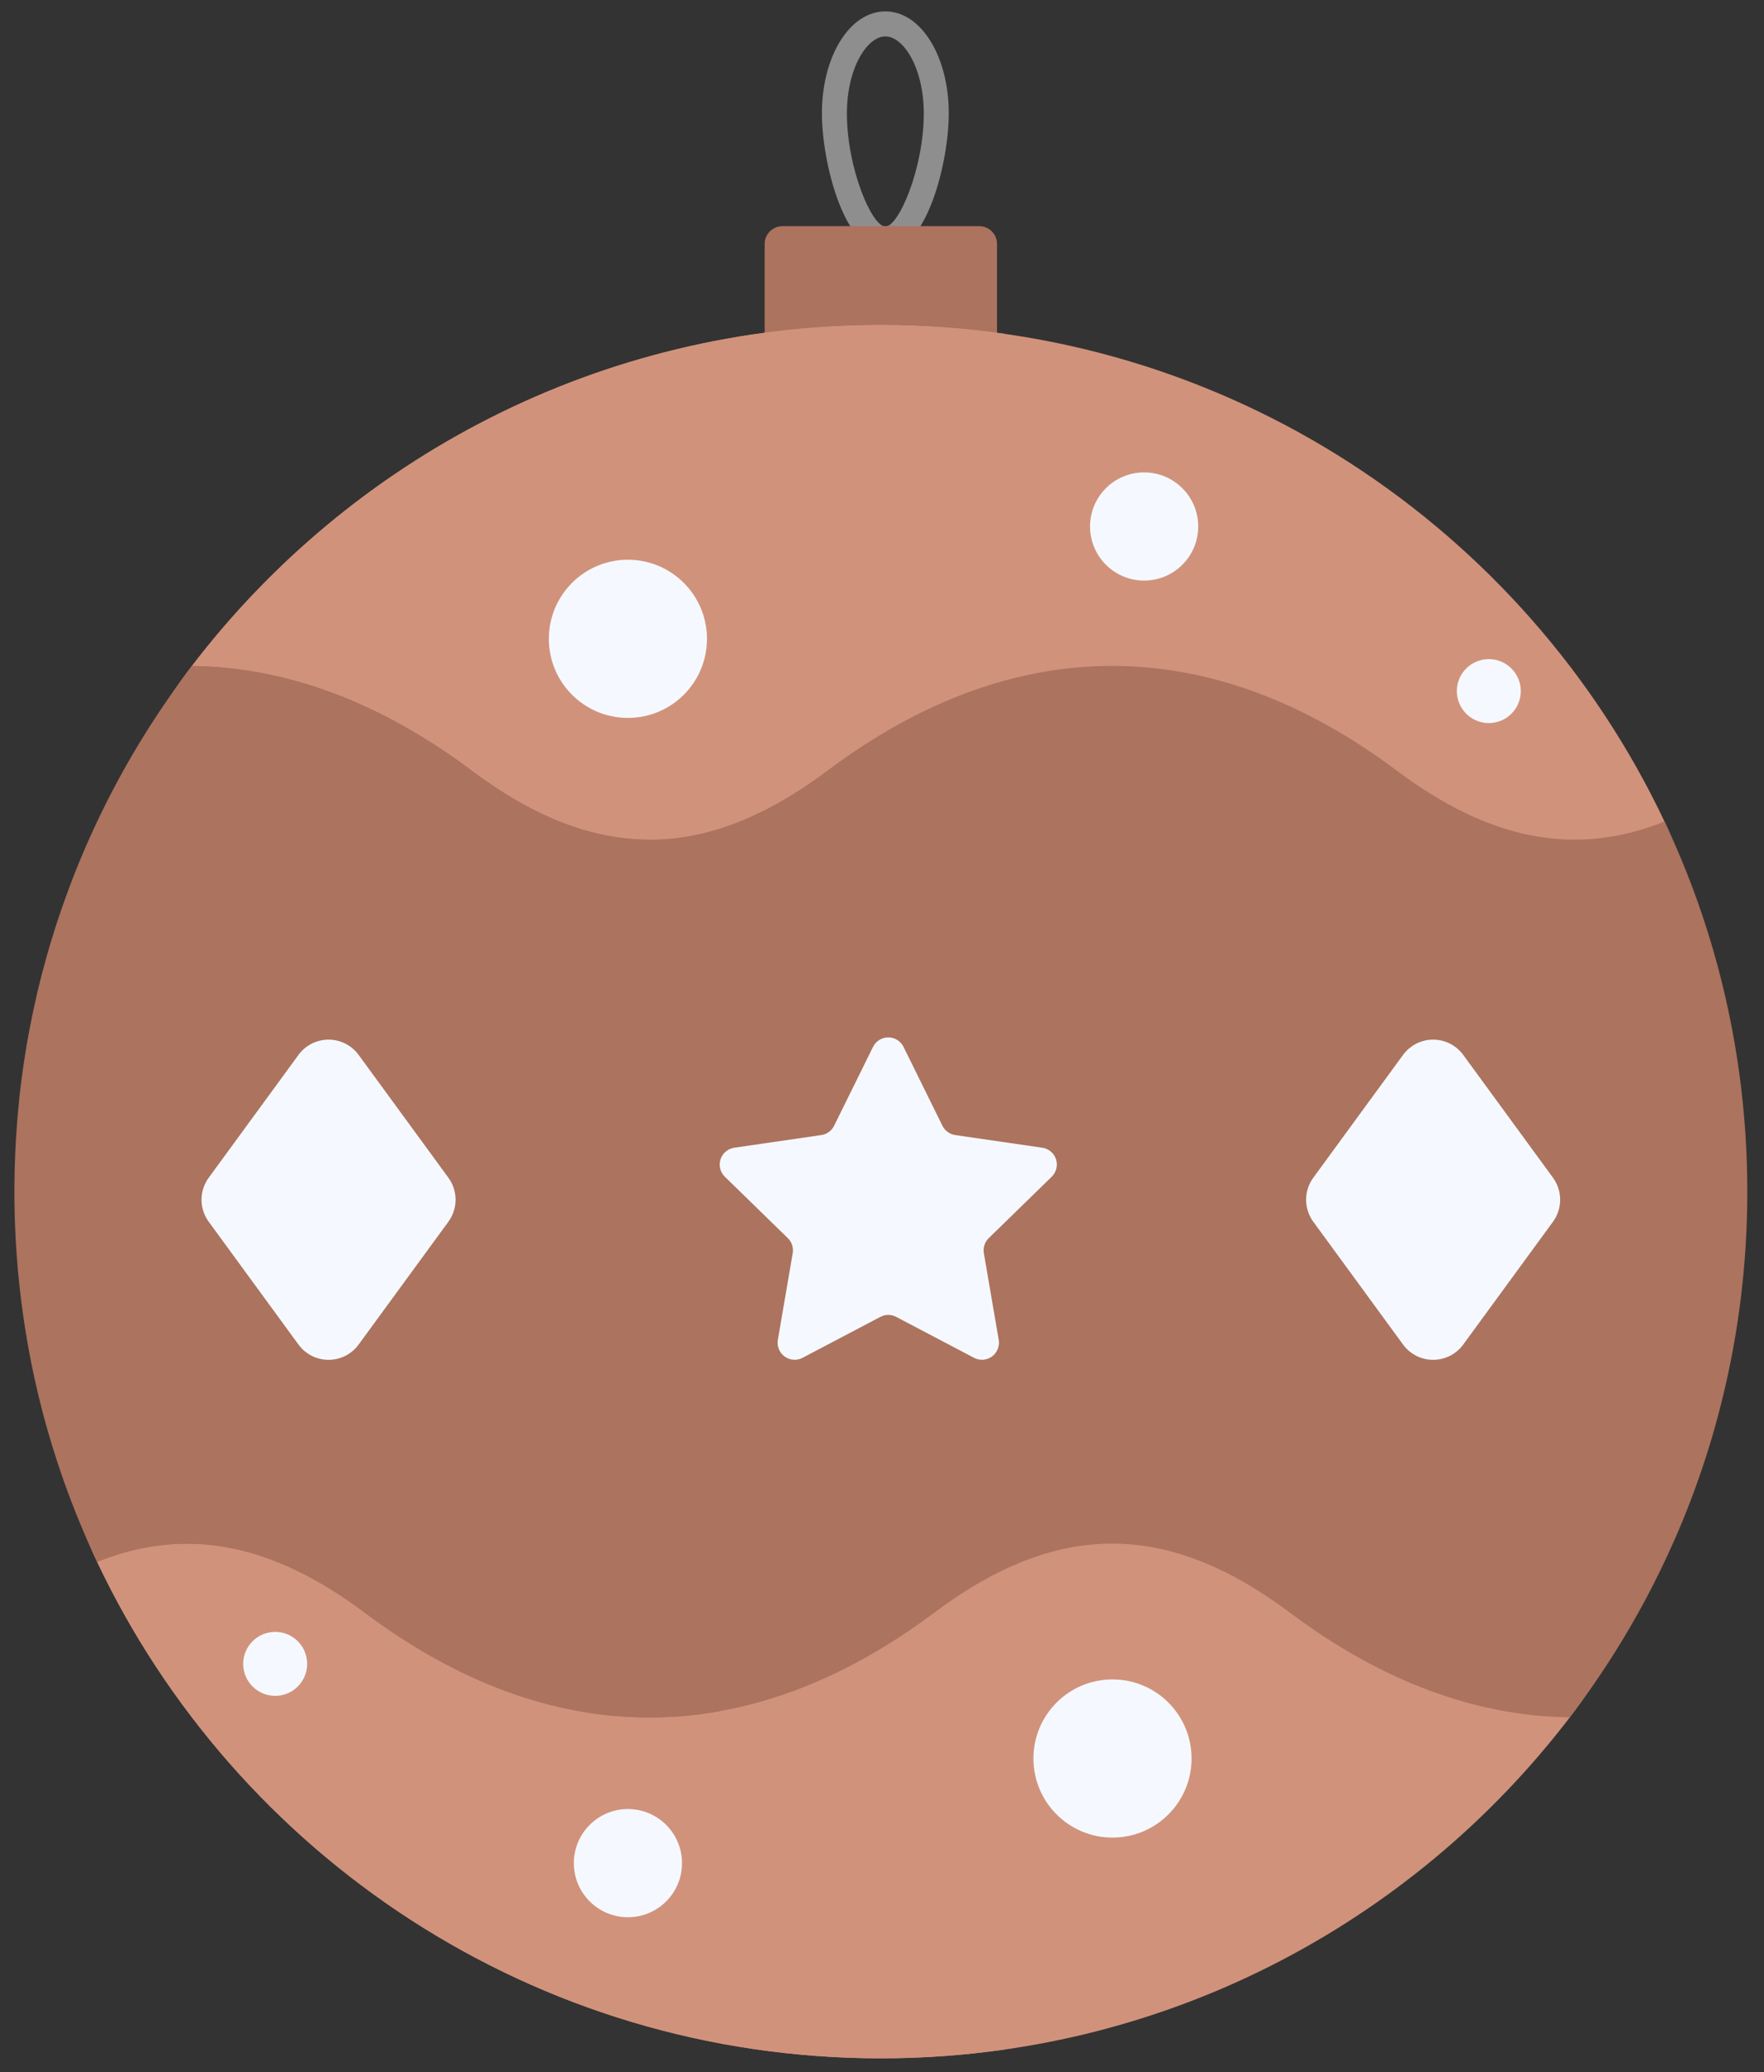
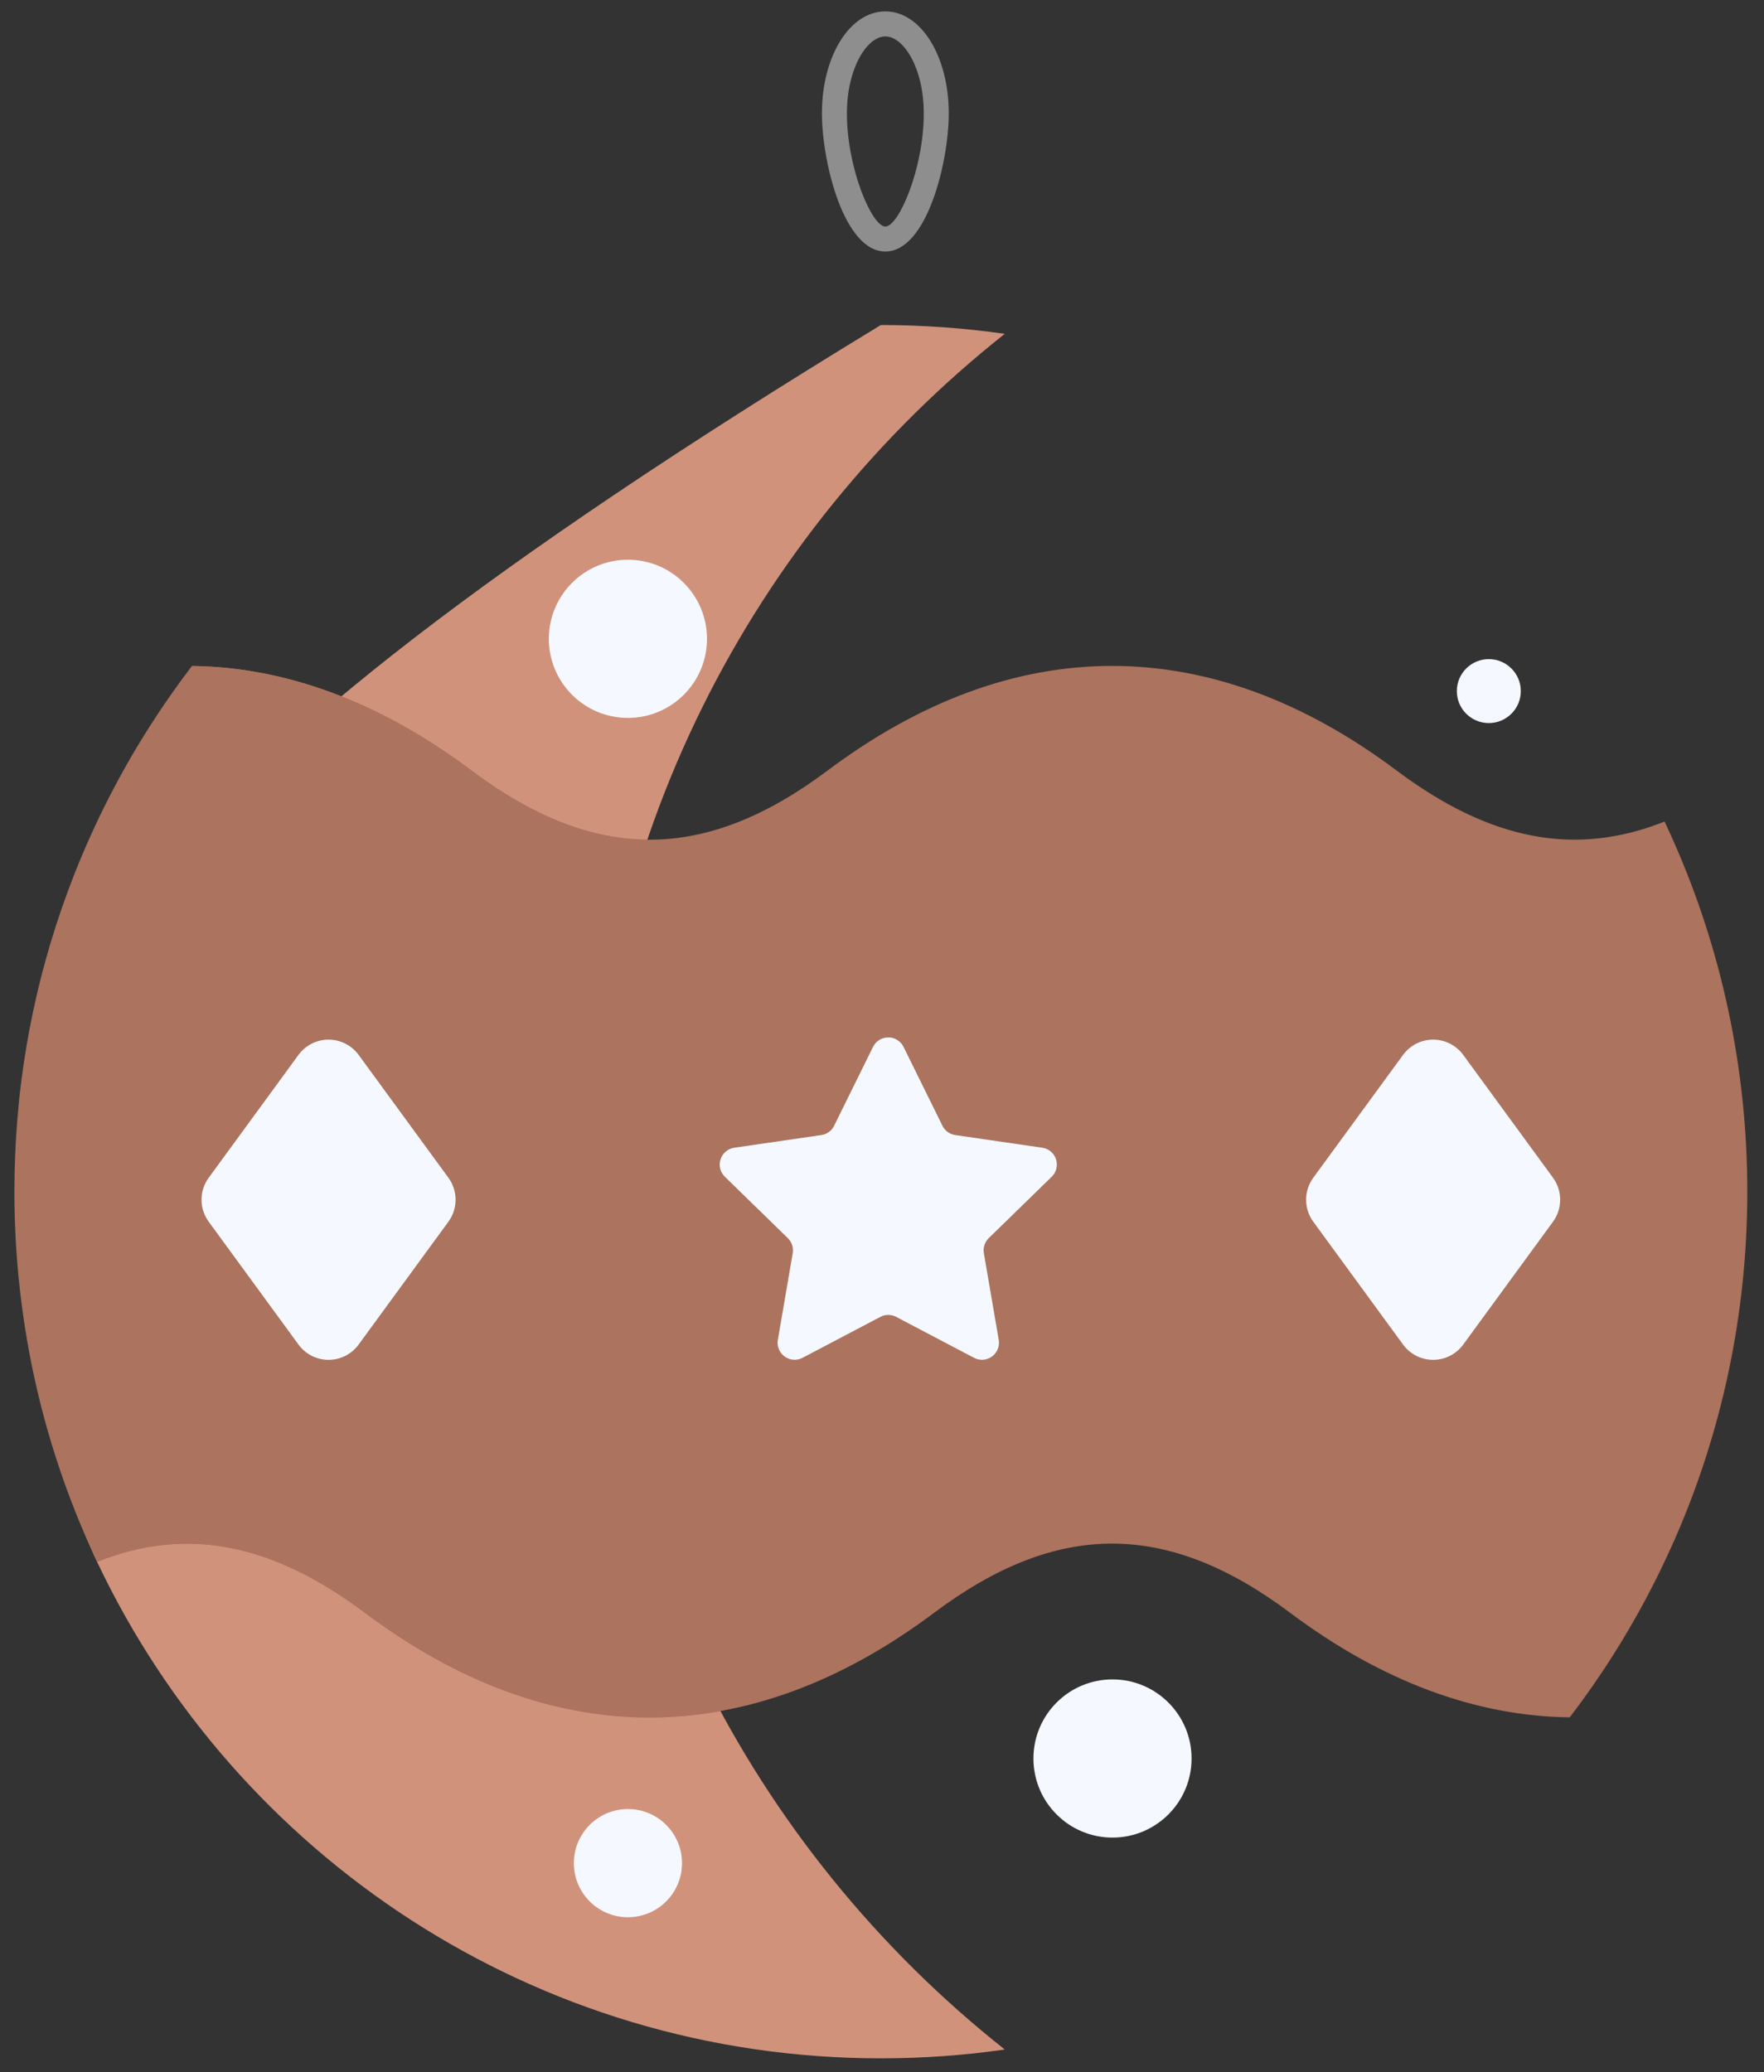
<svg xmlns="http://www.w3.org/2000/svg" width="86" height="101" viewBox="0 0 86 101" fill="none">
  <rect x="0" y="0" width="86" height="101" fill="#333333" stroke="none" />
  <path d="M43.163 12.26C41.133 12.26 40.071 7.875 40.071 5.526C40.071 2.738 41.429 0.555 43.163 0.555C44.897 0.555 46.255 2.738 46.255 5.526C46.256 7.876 45.194 12.26 43.163 12.26ZM43.163 1.775C42.277 1.775 41.289 3.316 41.289 5.526C41.289 8.207 42.508 11.042 43.163 11.042C43.819 11.042 45.037 8.207 45.037 5.526C45.037 3.315 44.05 1.775 43.163 1.775Z" fill="#8E8E8E" />
-   <path d="M47.744 22.353H38.143C37.914 22.352 37.695 22.261 37.533 22.099C37.371 21.938 37.28 21.718 37.279 21.489V11.889C37.279 11.413 37.669 11.025 38.143 11.025H47.744C48.22 11.025 48.608 11.414 48.608 11.889V21.489C48.607 21.718 48.516 21.938 48.354 22.1C48.192 22.262 47.973 22.352 47.744 22.353Z" fill="#AC735E" />
-   <path d="M83.191 58.088C83.191 67.723 81.961 76.605 76.531 83.713C68.811 93.814 56.639 100.332 42.944 100.332C26.068 100.332 11.503 90.436 4.736 76.131C2.148 70.659 2.696 64.543 2.696 58.089C2.696 48.453 3.926 39.57 9.358 32.463C17.076 22.361 29.249 15.845 42.944 15.845C59.819 15.845 74.383 25.74 81.15 40.046C83.739 45.517 83.191 51.633 83.191 58.088Z" fill="#D1927B" />
-   <path d="M28.738 58.087C28.738 41.136 36.651 26.035 48.985 16.273C46.983 15.987 44.964 15.844 42.942 15.844C29.247 15.844 17.076 22.361 9.356 32.463C3.926 39.57 2.695 48.452 2.695 58.089C2.695 64.543 2.147 70.659 4.734 76.132C11.504 90.436 26.068 100.332 42.944 100.332C44.995 100.332 47.012 100.186 48.986 99.903C36.651 90.141 28.738 75.038 28.738 58.087Z" fill="#D1927B" />
+   <path d="M28.738 58.087C28.738 41.136 36.651 26.035 48.985 16.273C46.983 15.987 44.964 15.844 42.942 15.844C3.926 39.57 2.695 48.452 2.695 58.089C2.695 64.543 2.147 70.659 4.734 76.132C11.504 90.436 26.068 100.332 42.944 100.332C44.995 100.332 47.012 100.186 48.986 99.903C36.651 90.141 28.738 75.038 28.738 58.087Z" fill="#D1927B" />
  <path d="M81.15 40.046C76.793 41.785 72.626 40.958 68.088 37.558C59.014 30.76 49.422 30.76 40.349 37.558C34.346 42.056 28.991 42.056 22.988 37.558C18.529 34.218 13.945 32.519 9.359 32.463C9.241 32.617 10.121 32.772 10.006 32.928C9.987 32.954 9.968 32.98 9.948 33.006C9.849 33.141 9.749 33.278 9.65 33.415L9.594 33.493C9.484 33.646 9.374 33.8 9.266 33.955L9.256 33.968C8.905 34.474 8.564 34.987 8.234 35.508C8.229 35.514 8.226 35.521 8.222 35.526C7.11 37.283 6.13 39.119 5.289 41.02H5.288C2.98 46.239 1.698 52.013 1.698 58.086C1.698 64.159 2.981 69.934 5.288 75.152C5.433 75.48 4.584 75.804 4.736 76.128C9.093 74.388 13.26 75.215 17.798 78.616C22.335 82.015 27 83.714 31.668 83.714C36.334 83.714 41.002 82.015 45.538 78.616C51.541 74.118 56.896 74.118 62.899 78.616C67.358 81.956 71.942 83.654 76.529 83.711L76.53 83.71C76.647 83.556 76.764 83.401 76.879 83.245L76.937 83.168C77.037 83.033 77.136 82.897 77.234 82.761C77.253 82.734 77.273 82.708 77.291 82.68C77.401 82.527 77.51 82.373 77.619 82.219L77.629 82.206C77.98 81.7 78.322 81.187 78.652 80.665C79.768 78.903 80.752 77.061 81.595 75.152H81.597C83.904 69.933 85.186 64.159 85.186 58.086C85.186 52.013 83.904 46.238 81.597 41.02C81.452 40.694 81.304 40.369 81.151 40.045L81.15 40.046Z" fill="#AC735E" />
  <path d="M28.738 58.088C28.738 52.084 29.731 46.314 31.561 40.929C28.757 40.902 25.951 39.778 22.988 37.557C18.529 34.217 13.945 32.518 9.359 32.462L9.276 32.572C9.158 32.728 9.041 32.883 8.926 33.039C8.866 33.12 8.808 33.201 8.749 33.282C8.659 33.405 8.57 33.529 8.482 33.654C8.423 33.736 8.364 33.819 8.305 33.903C8.257 33.971 8.21 34.043 8.161 34.111C8.035 34.294 7.91 34.477 7.786 34.661C7.741 34.729 7.697 34.797 7.651 34.866C7.53 35.05 7.41 35.234 7.292 35.419C7.241 35.499 7.191 35.579 7.141 35.659C7.048 35.807 6.955 35.957 6.863 36.107L6.733 36.321C6.637 36.481 6.54 36.642 6.446 36.804L6.346 36.976C6.245 37.153 6.142 37.331 6.043 37.509L5.989 37.606C5.372 38.717 4.805 39.856 4.291 41.019L4.274 41.056L4.158 41.323C4.096 41.465 4.036 41.608 3.976 41.751C3.941 41.834 3.905 41.917 3.871 42C3.79 42.196 3.711 42.394 3.632 42.592C3.596 42.684 3.561 42.778 3.524 42.871C3.46 43.037 3.396 43.204 3.335 43.372C3.236 43.637 3.14 43.903 3.047 44.17C3.016 44.26 2.984 44.349 2.954 44.44C2.884 44.647 2.814 44.854 2.747 45.061C2.72 45.142 2.695 45.224 2.669 45.305C2.618 45.467 2.567 45.63 2.517 45.794L2.444 46.033C2.381 46.247 2.319 46.462 2.258 46.679C2.183 46.949 2.11 47.219 2.039 47.49L1.985 47.702C1.932 47.911 1.881 48.121 1.831 48.332C1.812 48.411 1.793 48.492 1.776 48.571C1.723 48.8 1.671 49.028 1.623 49.258L1.586 49.436C1.545 49.632 1.506 49.829 1.468 50.027L1.427 50.233C1.383 50.468 1.341 50.704 1.3 50.941L1.267 51.142C1.231 51.355 1.198 51.568 1.166 51.782C1.159 51.826 1.151 51.871 1.146 51.916C1.111 52.162 1.077 52.408 1.045 52.655C1.036 52.722 1.028 52.789 1.019 52.856C0.988 53.107 0.958 53.357 0.933 53.61C0.932 53.64 0.93 53.67 0.926 53.7C0.902 53.934 0.88 54.169 0.86 54.405C0.854 54.465 0.85 54.525 0.844 54.584C0.823 54.838 0.805 55.093 0.789 55.347C0.785 55.398 0.783 55.45 0.78 55.501C0.766 55.734 0.753 55.967 0.743 56.199L0.738 56.328C0.727 56.588 0.719 56.849 0.713 57.109L0.71 57.286C0.706 57.552 0.701 57.819 0.701 58.088V58.103C0.701 58.294 0.702 58.485 0.705 58.674C0.707 58.742 0.709 58.809 0.71 58.878C0.712 59.006 0.714 59.132 0.718 59.259C0.72 59.34 0.724 59.42 0.726 59.5C0.729 59.614 0.734 59.727 0.738 59.841C0.741 59.928 0.746 60.013 0.75 60.1L0.766 60.421C0.77 60.511 0.777 60.601 0.781 60.691C0.788 60.794 0.793 60.897 0.801 60.999L0.821 61.275C0.829 61.375 0.836 61.475 0.845 61.574C0.852 61.669 0.86 61.761 0.868 61.856L0.895 62.146C0.904 62.242 0.914 62.338 0.924 62.433L0.954 62.715C0.965 62.813 0.975 62.91 0.987 63.008C0.998 63.099 1.008 63.189 1.019 63.281C1.032 63.38 1.044 63.48 1.057 63.579C1.068 63.666 1.081 63.754 1.093 63.843L1.135 64.148L1.171 64.4C1.187 64.505 1.202 64.611 1.219 64.716C1.231 64.795 1.244 64.872 1.257 64.951C1.274 65.061 1.292 65.171 1.311 65.28L1.349 65.493C1.369 65.609 1.39 65.725 1.411 65.841L1.444 66.017L1.517 66.399C1.524 66.43 1.529 66.46 1.536 66.491C1.674 67.18 1.83 67.861 2.002 68.538V68.54C2.04 68.694 2.081 68.848 2.123 69.002L2.142 69.077C2.181 69.222 2.221 69.366 2.261 69.509C2.271 69.543 2.28 69.578 2.29 69.612C2.329 69.75 2.37 69.889 2.411 70.028L2.444 70.142C2.485 70.278 2.526 70.414 2.568 70.55L2.605 70.668C2.647 70.804 2.69 70.939 2.733 71.073L2.771 71.19C2.815 71.326 2.86 71.461 2.905 71.595C2.917 71.633 2.931 71.671 2.943 71.709C3.001 71.879 3.06 72.05 3.12 72.221C3.169 72.359 3.219 72.497 3.27 72.634C3.281 72.665 3.293 72.696 3.304 72.727C3.357 72.868 3.409 73.009 3.463 73.149C3.473 73.175 3.482 73.199 3.492 73.225C3.548 73.371 3.605 73.518 3.662 73.663C3.669 73.678 3.675 73.694 3.681 73.71C3.743 73.865 3.806 74.019 3.869 74.173L3.87 74.176C4.006 74.505 4.146 74.834 4.289 75.159C4.434 75.485 4.582 75.81 4.735 76.134C9.092 74.394 13.259 75.222 17.797 78.622C22.334 82.021 26.999 83.72 31.667 83.72C32.819 83.72 33.971 83.616 35.123 83.409C31.052 75.873 28.738 67.251 28.738 58.088Z" fill="#AC735E" />
  <path d="M21.861 59.552L17.484 65.54C17.315 65.771 17.095 65.958 16.84 66.088C16.585 66.217 16.303 66.284 16.018 66.284C15.732 66.284 15.45 66.217 15.195 66.088C14.941 65.958 14.72 65.771 14.552 65.54L10.175 59.552C9.947 59.241 9.825 58.866 9.825 58.48C9.825 58.095 9.947 57.719 10.175 57.408L14.552 51.42C14.72 51.19 14.941 51.002 15.195 50.873C15.45 50.743 15.732 50.676 16.018 50.676C16.303 50.676 16.585 50.743 16.84 50.873C17.095 51.002 17.315 51.19 17.484 51.42L21.861 57.408C22.088 57.719 22.211 58.095 22.211 58.48C22.211 58.866 22.088 59.241 21.861 59.552ZM75.713 59.552L71.336 65.54C71.167 65.771 70.947 65.958 70.692 66.088C70.437 66.217 70.155 66.284 69.87 66.284C69.584 66.284 69.302 66.217 69.047 66.088C68.793 65.958 68.572 65.771 68.403 65.54L64.026 59.552C63.799 59.241 63.676 58.866 63.676 58.48C63.676 58.095 63.799 57.719 64.026 57.408L68.403 51.42C68.572 51.19 68.793 51.002 69.047 50.873C69.302 50.743 69.584 50.676 69.87 50.676C70.155 50.676 70.437 50.743 70.692 50.873C70.947 51.002 71.167 51.19 71.336 51.42L75.713 57.408C75.94 57.719 76.062 58.095 76.062 58.48C76.062 58.866 75.94 59.241 75.713 59.552ZM44.05 51.03L45.947 54.875C46.068 55.12 46.302 55.289 46.571 55.328L50.814 55.945C50.967 55.967 51.111 56.032 51.229 56.131C51.348 56.231 51.436 56.362 51.484 56.509C51.532 56.656 51.537 56.814 51.5 56.964C51.463 57.114 51.385 57.251 51.274 57.359L48.204 60.352C48.108 60.445 48.036 60.561 47.994 60.689C47.953 60.817 47.943 60.953 47.966 61.086L48.691 65.312C48.717 65.464 48.7 65.621 48.641 65.764C48.583 65.907 48.485 66.032 48.36 66.123C48.235 66.213 48.087 66.268 47.933 66.279C47.778 66.29 47.624 66.258 47.487 66.186L43.692 64.191C43.573 64.128 43.441 64.095 43.306 64.095C43.172 64.095 43.039 64.128 42.92 64.191L39.126 66.186C38.988 66.258 38.834 66.29 38.68 66.279C38.525 66.268 38.377 66.213 38.252 66.123C38.127 66.032 38.03 65.907 37.971 65.764C37.913 65.621 37.896 65.464 37.922 65.312L38.647 61.086C38.669 60.953 38.66 60.817 38.618 60.689C38.577 60.561 38.505 60.445 38.408 60.352L35.338 57.359C35.227 57.251 35.149 57.114 35.112 56.964C35.075 56.814 35.081 56.656 35.129 56.509C35.176 56.362 35.265 56.231 35.383 56.131C35.501 56.032 35.645 55.967 35.798 55.945L40.041 55.328C40.174 55.309 40.301 55.258 40.41 55.179C40.518 55.1 40.606 54.996 40.665 54.875L42.562 51.03C42.631 50.891 42.737 50.774 42.868 50.693C43 50.611 43.151 50.567 43.306 50.567C43.461 50.567 43.613 50.611 43.744 50.693C43.876 50.774 43.982 50.891 44.05 51.03Z" fill="#F5F9FF" />
  <path d="M54.237 89.572C56.366 89.572 58.092 87.846 58.092 85.717C58.092 83.588 56.366 81.862 54.237 81.862C52.108 81.862 50.383 83.588 50.383 85.717C50.383 87.846 52.108 89.572 54.237 89.572Z" fill="#F5F9FF" />
  <path d="M30.612 34.994C32.741 34.994 34.467 33.268 34.467 31.139C34.467 29.01 32.741 27.284 30.612 27.284C28.483 27.284 26.758 29.01 26.758 31.139C26.758 33.268 28.483 34.994 30.612 34.994Z" fill="#F5F9FF" />
  <path d="M30.613 93.454C32.069 93.454 33.25 92.274 33.25 90.818C33.25 89.362 32.069 88.181 30.613 88.181C29.157 88.181 27.977 89.362 27.977 90.818C27.977 92.274 29.157 93.454 30.613 93.454Z" fill="#F5F9FF" />
-   <path d="M55.779 28.3C57.235 28.3 58.416 27.119 58.416 25.663C58.416 24.207 57.235 23.027 55.779 23.027C54.323 23.027 53.143 24.207 53.143 25.663C53.143 27.119 54.323 28.3 55.779 28.3Z" fill="#F5F9FF" />
  <path d="M72.584 35.246C73.445 35.246 74.143 34.548 74.143 33.688C74.143 32.827 73.445 32.129 72.584 32.129C71.723 32.129 71.025 32.827 71.025 33.688C71.025 34.548 71.723 35.246 72.584 35.246Z" fill="#F5F9FF" />
-   <path d="M13.416 82.663C14.277 82.663 14.975 81.965 14.975 81.104C14.975 80.243 14.277 79.545 13.416 79.545C12.555 79.545 11.857 80.243 11.857 81.104C11.857 81.965 12.555 82.663 13.416 82.663Z" fill="#F5F9FF" />
</svg>